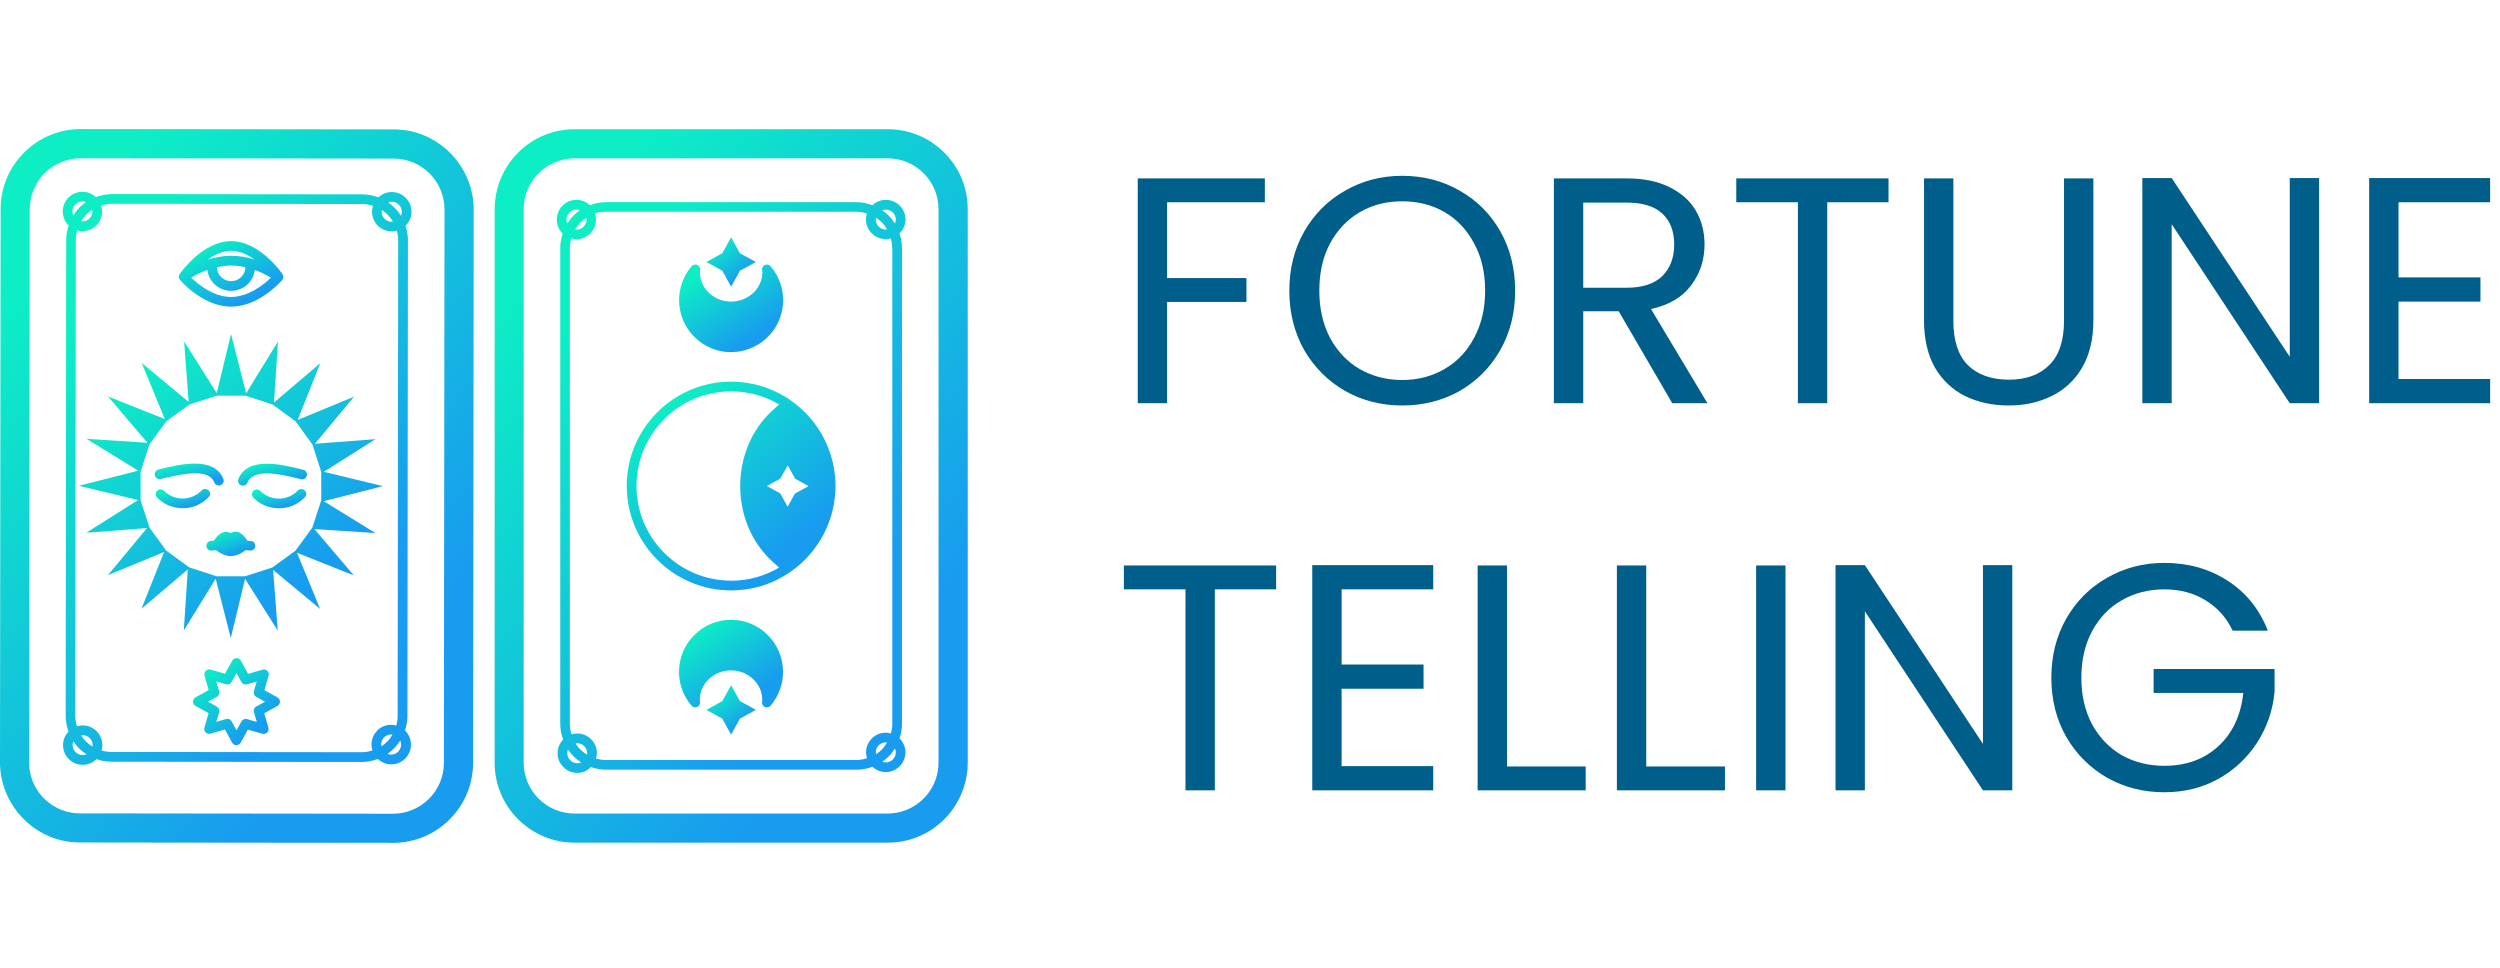
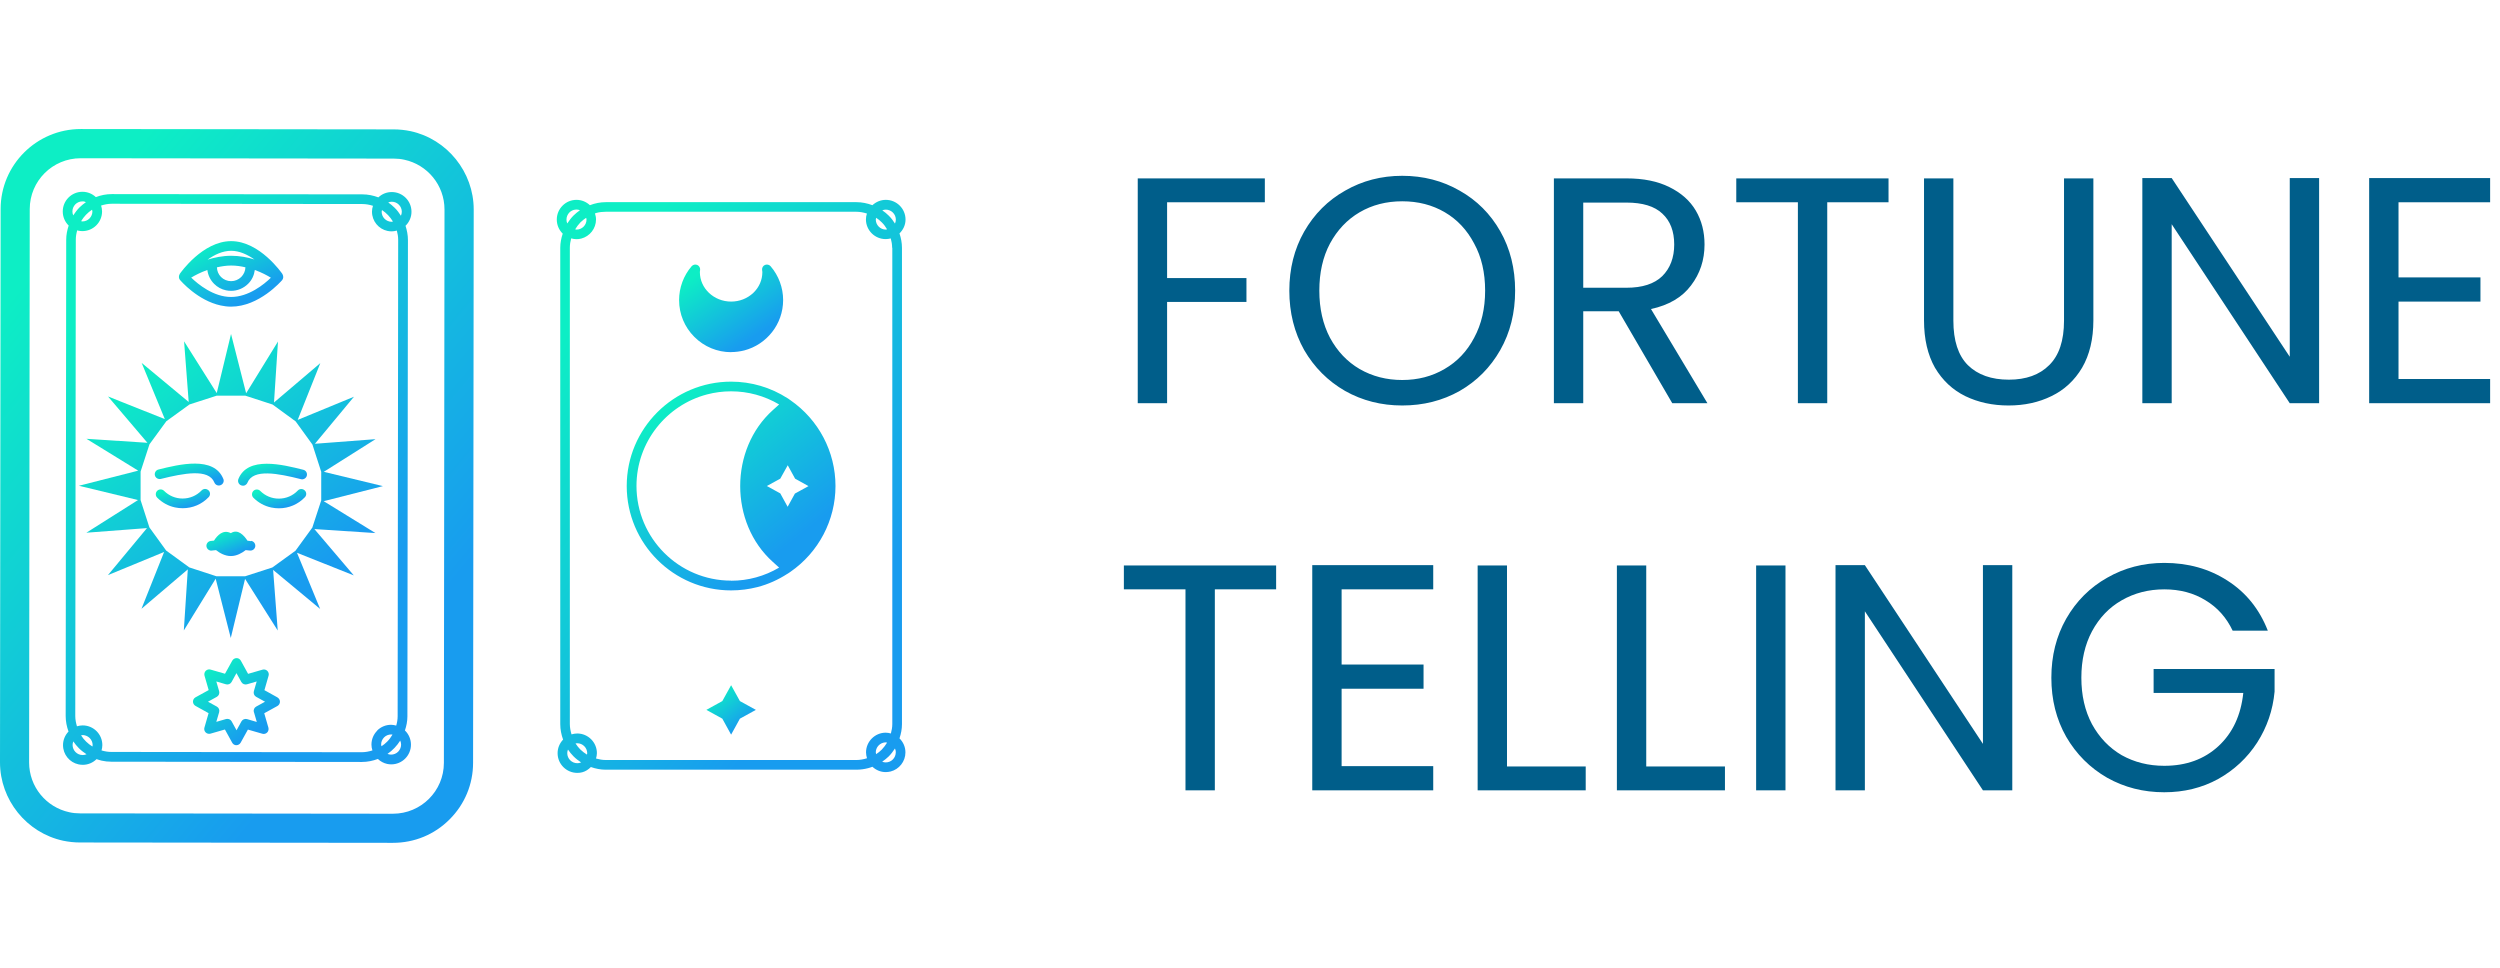
<svg xmlns="http://www.w3.org/2000/svg" width="155" height="60" viewBox="0 0 155 60" fill="none">
-   <path d="M58.547 9.464C57.611 8.528 56.362 8.011 55.036 8.011H35.632C35.203 8.011 34.779 8.066 34.367 8.171C32.187 8.743 30.669 10.719 30.669 12.975V47.281C30.669 48.607 31.18 49.856 32.121 50.792C33.057 51.727 34.306 52.245 35.632 52.245H55.036C55.465 52.245 55.889 52.19 56.302 52.085C58.481 51.513 60 49.537 60 47.281V12.975C60 11.649 59.488 10.399 58.547 9.464ZM58.189 12.975V47.281C58.189 48.745 57.188 49.977 55.834 50.335C55.575 50.401 55.306 50.44 55.031 50.44H35.627C33.882 50.44 32.468 49.025 32.468 47.281V12.975C32.468 11.511 33.469 10.278 34.823 9.921C35.082 9.855 35.352 9.816 35.627 9.816H55.031C56.775 9.816 58.189 11.23 58.189 12.975Z" fill="url(#paint0_linear_142_1045)" />
-   <path d="M45.329 17.779L45.873 16.788L46.864 16.244L45.873 15.699L45.329 14.714L44.784 15.699L43.799 16.244L44.784 16.788L45.329 17.779Z" fill="url(#paint1_linear_142_1045)" />
  <path d="M45.329 21.829C45.609 21.829 45.885 21.791 46.149 21.725C47.53 21.361 48.554 20.101 48.554 18.604C48.554 17.839 48.279 17.091 47.778 16.508C47.695 16.409 47.552 16.376 47.431 16.425C47.31 16.475 47.238 16.596 47.249 16.728L47.26 16.81C47.26 16.81 47.266 16.849 47.266 16.871C47.266 17.355 47.068 17.812 46.705 18.159C46.336 18.505 45.852 18.698 45.329 18.698C44.261 18.698 43.392 17.878 43.392 16.871C43.392 16.849 43.392 16.832 43.397 16.81L43.408 16.728C43.419 16.596 43.342 16.475 43.227 16.425C43.106 16.376 42.968 16.409 42.88 16.508C42.379 17.091 42.104 17.839 42.104 18.604C42.104 19.468 42.44 20.277 43.05 20.888C43.661 21.499 44.47 21.835 45.334 21.835L45.329 21.829Z" fill="url(#paint2_linear_142_1045)" />
  <path d="M45.329 42.482L44.784 43.467L43.794 44.012L44.784 44.557L45.329 45.547L45.874 44.557L46.864 44.012L45.874 43.467L45.329 42.482Z" fill="url(#paint3_linear_142_1045)" />
-   <path d="M45.329 38.426C44.471 38.426 43.656 38.762 43.045 39.373C42.434 39.984 42.099 40.793 42.099 41.657C42.099 42.422 42.374 43.17 42.875 43.754C42.957 43.852 43.1 43.886 43.221 43.836C43.342 43.786 43.414 43.665 43.403 43.533L43.392 43.451C43.392 43.451 43.386 43.412 43.386 43.39C43.386 42.383 44.256 41.563 45.323 41.563C46.391 41.563 47.261 42.383 47.261 43.39C47.261 43.412 47.261 43.429 47.255 43.451L47.244 43.533C47.233 43.665 47.31 43.786 47.426 43.836C47.486 43.864 47.558 43.864 47.618 43.847C47.679 43.831 47.728 43.797 47.772 43.754C48.273 43.17 48.548 42.427 48.548 41.657C48.548 40.793 48.212 39.984 47.602 39.373C46.991 38.762 46.182 38.426 45.318 38.426H45.329Z" fill="url(#paint4_linear_142_1045)" />
  <path d="M48.834 24.691H48.828C47.783 24.019 46.578 23.662 45.328 23.662C41.763 23.662 38.857 26.562 38.857 30.133C38.857 33.699 41.757 36.605 45.328 36.605C45.89 36.605 46.44 36.533 46.974 36.396C47.629 36.225 48.251 35.944 48.828 35.57H48.834L49.005 35.455C50.755 34.244 51.8 32.252 51.8 30.133C51.8 28.009 50.755 26.022 49.005 24.812L48.834 24.691ZM49.291 30.59L48.834 31.421L48.377 30.59L47.546 30.133L48.377 29.677L48.84 28.846L49.296 29.677L50.127 30.139L49.296 30.596L49.291 30.59ZM45.328 35.999C42.093 35.999 39.462 33.369 39.462 30.128C39.462 27.409 41.322 25.114 43.837 24.454C44.316 24.328 44.811 24.262 45.328 24.262C46.38 24.262 47.403 24.542 48.306 25.076C48.256 25.114 47.998 25.351 47.915 25.428C45.218 27.849 45.218 32.422 47.915 34.838C47.998 34.915 48.256 35.147 48.306 35.191C47.403 35.724 46.385 36.005 45.328 36.005V35.999Z" fill="url(#paint5_linear_142_1045)" />
  <path d="M54.921 12.391C54.602 12.391 54.31 12.518 54.09 12.722C53.776 12.606 53.446 12.534 53.099 12.534H37.564C37.218 12.534 36.887 12.601 36.574 12.722C36.353 12.518 36.067 12.391 35.743 12.391C35.413 12.391 35.11 12.518 34.879 12.749C34.648 12.98 34.521 13.288 34.521 13.613C34.521 13.938 34.648 14.246 34.879 14.477C34.879 14.477 34.884 14.477 34.89 14.482C34.796 14.763 34.736 15.055 34.736 15.363V44.898C34.736 45.228 34.802 45.553 34.912 45.855C34.692 46.087 34.571 46.384 34.571 46.697C34.571 47.374 35.121 47.919 35.792 47.919C35.902 47.919 36.001 47.908 36.1 47.881C36.309 47.826 36.486 47.705 36.634 47.556C36.931 47.66 37.239 47.721 37.559 47.721H53.094C53.342 47.721 53.584 47.688 53.82 47.627C53.914 47.605 54.002 47.572 54.09 47.539C54.31 47.743 54.596 47.87 54.915 47.87C55.02 47.87 55.124 47.853 55.224 47.831C55.746 47.694 56.137 47.215 56.137 46.648C56.137 46.307 55.994 45.999 55.768 45.779C55.862 45.498 55.922 45.206 55.922 44.898V15.363C55.922 15.055 55.862 14.752 55.768 14.472C55.994 14.251 56.143 13.954 56.143 13.613C56.143 12.936 55.592 12.391 54.921 12.391ZM54.299 13.613C54.299 13.575 54.316 13.541 54.321 13.503C54.448 13.585 54.563 13.679 54.673 13.789C54.805 13.921 54.91 14.064 54.998 14.218C54.97 14.218 54.948 14.235 54.921 14.235C54.58 14.235 54.299 13.954 54.299 13.613ZM36.343 13.508C36.348 13.541 36.364 13.575 36.364 13.613C36.364 13.954 36.089 14.235 35.743 14.235C35.715 14.235 35.688 14.224 35.66 14.218C35.754 14.064 35.858 13.921 35.985 13.789C36.095 13.679 36.21 13.591 36.337 13.508H36.343ZM35.121 13.613C35.121 13.448 35.187 13.294 35.302 13.173C35.38 13.096 35.478 13.041 35.583 13.013C35.633 13.002 35.688 12.991 35.743 12.991C35.82 12.991 35.891 13.008 35.957 13.035C35.82 13.134 35.682 13.239 35.561 13.36C35.413 13.508 35.286 13.679 35.17 13.855C35.137 13.778 35.121 13.696 35.121 13.607V13.613ZM36.408 46.697C36.408 46.73 36.398 46.752 36.392 46.786C36.249 46.697 36.111 46.593 35.985 46.472C35.869 46.356 35.77 46.23 35.682 46.092C35.715 46.087 35.748 46.081 35.787 46.081C36.128 46.081 36.408 46.362 36.408 46.703V46.697ZM35.792 47.319C35.451 47.319 35.17 47.039 35.17 46.697C35.17 46.62 35.187 46.543 35.214 46.472C35.313 46.62 35.429 46.764 35.561 46.896C35.704 47.039 35.864 47.16 36.029 47.27C35.957 47.303 35.875 47.319 35.792 47.319ZM54.321 46.758C54.316 46.719 54.299 46.687 54.299 46.648C54.299 46.362 54.497 46.12 54.761 46.048C54.811 46.037 54.866 46.026 54.921 46.026C54.948 46.026 54.97 46.037 54.998 46.043C54.904 46.197 54.8 46.34 54.673 46.472C54.563 46.582 54.448 46.675 54.321 46.758ZM55.537 46.648C55.537 46.989 55.262 47.27 54.915 47.27C54.838 47.27 54.761 47.253 54.695 47.226C54.838 47.127 54.97 47.022 55.097 46.901C55.246 46.752 55.372 46.582 55.488 46.406C55.521 46.483 55.543 46.565 55.543 46.654L55.537 46.648ZM55.323 15.363V44.898C55.323 45.096 55.284 45.289 55.235 45.476C55.13 45.448 55.025 45.426 54.915 45.426C54.244 45.426 53.694 45.977 53.694 46.648C53.694 46.775 53.721 46.896 53.754 47.011C53.54 47.077 53.319 47.121 53.094 47.121H37.559C37.35 47.121 37.151 47.083 36.953 47.028C36.981 46.923 37.008 46.813 37.008 46.697C37.008 46.021 36.458 45.476 35.787 45.476C35.666 45.476 35.55 45.498 35.434 45.531C35.374 45.327 35.33 45.113 35.33 44.892V15.357C35.33 15.159 35.363 14.967 35.413 14.78C35.517 14.807 35.622 14.829 35.732 14.829C35.842 14.829 35.941 14.818 36.04 14.791C36.563 14.653 36.953 14.174 36.953 13.607C36.953 13.476 36.926 13.354 36.887 13.233C36.92 13.222 36.948 13.211 36.981 13.2C37.163 13.151 37.355 13.129 37.553 13.129H53.088C53.319 13.129 53.534 13.173 53.749 13.239C53.71 13.354 53.688 13.476 53.688 13.602C53.688 14.279 54.239 14.824 54.91 14.824C55.014 14.824 55.119 14.807 55.218 14.785C55.218 14.785 55.224 14.785 55.229 14.785C55.279 14.972 55.312 15.159 55.312 15.357L55.323 15.363ZM55.543 13.613C55.543 13.701 55.521 13.784 55.488 13.861C55.378 13.685 55.251 13.514 55.097 13.365C54.976 13.244 54.838 13.134 54.701 13.041C54.767 13.013 54.844 12.997 54.921 12.997C55.262 12.997 55.543 13.277 55.543 13.618V13.613Z" fill="url(#paint6_linear_142_1045)" />
  <path d="M17.208 43.242L16.394 42.79L16.652 41.893C16.686 41.789 16.652 41.673 16.575 41.596C16.498 41.519 16.383 41.486 16.278 41.519L15.381 41.778L14.93 40.958C14.875 40.864 14.776 40.798 14.666 40.804C14.556 40.804 14.457 40.864 14.402 40.958L13.95 41.772L13.053 41.514C12.949 41.481 12.833 41.514 12.756 41.591C12.679 41.668 12.652 41.783 12.679 41.888L12.938 42.785L12.118 43.236C12.024 43.291 11.964 43.39 11.964 43.5C11.964 43.61 12.024 43.709 12.118 43.764L12.932 44.216L12.674 45.113C12.641 45.217 12.674 45.333 12.751 45.41C12.828 45.487 12.943 45.514 13.048 45.487L13.945 45.228L14.396 46.048C14.44 46.125 14.512 46.18 14.594 46.197C14.616 46.197 14.638 46.202 14.655 46.202C14.765 46.202 14.864 46.142 14.919 46.048L15.37 45.234L16.267 45.492C16.372 45.525 16.487 45.492 16.564 45.415C16.642 45.338 16.669 45.223 16.642 45.118L16.383 44.221L17.203 43.77C17.296 43.715 17.357 43.616 17.357 43.506C17.357 43.396 17.296 43.297 17.203 43.242H17.208ZM15.745 44.155L15.921 44.761L15.315 44.584C15.183 44.546 15.035 44.606 14.969 44.727L14.666 45.278L14.363 44.727C14.319 44.65 14.248 44.595 14.165 44.579C14.116 44.568 14.066 44.568 14.017 44.579L13.411 44.755L13.587 44.155C13.626 44.018 13.565 43.874 13.444 43.809L12.894 43.506L13.444 43.203C13.565 43.137 13.626 42.989 13.587 42.856L13.411 42.251L14.011 42.427C14.143 42.466 14.292 42.405 14.358 42.284L14.66 41.734L14.963 42.284C15.029 42.405 15.178 42.466 15.31 42.427L15.915 42.251L15.739 42.856C15.7 42.994 15.761 43.137 15.882 43.203L16.432 43.506L15.882 43.809C15.761 43.874 15.7 44.023 15.739 44.155H15.745Z" fill="url(#paint7_linear_142_1045)" />
  <path d="M20.064 31.074L23.74 30.139L20.075 29.253L23.283 27.228L19.525 27.514L21.946 24.597L18.457 26.034L19.86 22.512L16.988 24.955L17.235 21.174L15.26 24.383L14.324 20.706L13.438 24.372L11.413 21.163L11.699 24.922L8.783 22.5L10.219 25.984L6.697 24.581L9.14 27.453L5.36 27.206L8.568 29.181L4.892 30.117L8.557 31.003L5.354 33.028L9.113 32.742L6.692 35.658L10.175 34.222L8.772 37.744L11.644 35.301L11.397 39.087L13.372 35.879L14.308 39.555L15.194 35.889L17.219 39.092L16.933 35.334L19.849 37.755L18.413 34.272L21.935 35.675L19.492 32.802L23.278 33.05L20.07 31.074H20.064ZM19.365 32.709L18.32 34.145L16.883 35.185L15.194 35.73H13.422L11.738 35.18L10.302 34.134L9.262 32.698L8.717 31.008V29.236L9.267 27.547L10.313 26.116L11.749 25.076L13.438 24.531H15.21L16.9 25.081L18.331 26.127L19.371 27.563L19.916 29.253V31.025L19.365 32.709Z" fill="url(#paint8_linear_142_1045)" />
  <path d="M29.331 47.297L29.37 12.991C29.37 10.664 27.724 8.622 25.457 8.132C25.116 8.061 24.764 8.022 24.412 8.022L5.008 8C2.273 8 0.039 10.223 0.039 12.958L0 47.264C0 49.592 1.645 51.634 3.913 52.124C4.254 52.195 4.606 52.234 4.958 52.234L24.362 52.256C25.688 52.256 26.938 51.744 27.873 50.803C28.814 49.867 29.331 48.618 29.331 47.292V47.297ZM24.362 50.451L4.958 50.429C4.733 50.429 4.507 50.407 4.292 50.357C2.867 50.049 1.805 48.783 1.805 47.27L1.844 12.964C1.844 11.219 3.258 9.811 5.002 9.811L24.406 9.833C24.637 9.833 24.857 9.855 25.072 9.904C26.497 10.212 27.559 11.478 27.559 12.991L27.521 47.297C27.521 49.042 26.107 50.451 24.362 50.451Z" fill="url(#paint9_linear_142_1045)" />
  <path d="M14.952 30.089C14.952 30.089 14.985 30.1 15.001 30.106C15.144 30.139 15.287 30.062 15.342 29.924C15.7 29.044 17.241 29.352 18.661 29.709C18.804 29.754 18.986 29.654 19.024 29.489C19.063 29.33 18.969 29.165 18.804 29.126C17.516 28.802 15.359 28.262 14.781 29.698C14.721 29.853 14.792 30.029 14.946 30.089H14.952Z" fill="url(#paint10_linear_142_1045)" />
  <path d="M13.846 29.693C13.268 28.257 11.111 28.791 9.823 29.11C9.664 29.148 9.565 29.314 9.603 29.473C9.631 29.589 9.724 29.671 9.834 29.693C9.878 29.704 9.922 29.704 9.972 29.693C11.392 29.341 12.938 29.038 13.29 29.913C13.351 30.067 13.527 30.145 13.681 30.078C13.835 30.018 13.912 29.842 13.846 29.688V29.693Z" fill="url(#paint11_linear_142_1045)" />
  <path d="M12.921 30.398C12.8 30.282 12.613 30.288 12.497 30.409C12.184 30.733 11.765 30.909 11.32 30.909C10.885 30.909 10.478 30.739 10.17 30.431C10.054 30.315 9.861 30.315 9.746 30.431C9.63 30.546 9.63 30.739 9.746 30.854C10.054 31.163 10.434 31.372 10.852 31.46C11.006 31.493 11.166 31.509 11.325 31.509C11.942 31.509 12.514 31.267 12.938 30.821C13.053 30.7 13.048 30.513 12.927 30.398H12.921Z" fill="url(#paint12_linear_142_1045)" />
  <path d="M18.887 30.403C18.765 30.287 18.573 30.293 18.463 30.414C18.154 30.739 17.731 30.915 17.285 30.915C16.85 30.915 16.443 30.744 16.135 30.436C16.019 30.32 15.827 30.32 15.711 30.436C15.596 30.552 15.596 30.744 15.711 30.86C16.019 31.168 16.399 31.377 16.817 31.465C16.971 31.498 17.131 31.515 17.291 31.515C17.907 31.515 18.479 31.272 18.903 30.827C19.018 30.706 19.013 30.518 18.892 30.403H18.887Z" fill="url(#paint13_linear_142_1045)" />
  <path d="M11.149 17.338C11.149 17.338 11.149 17.338 11.155 17.344C11.155 17.344 11.155 17.344 11.155 17.349C11.204 17.41 12.255 18.632 13.686 18.94C13.89 18.984 14.104 19.012 14.325 19.012C16.069 19.012 17.439 17.427 17.5 17.36C17.5 17.36 17.5 17.36 17.5 17.355C17.5 17.355 17.505 17.355 17.505 17.349C17.538 17.305 17.555 17.25 17.56 17.201C17.56 17.19 17.56 17.179 17.56 17.168C17.56 17.113 17.544 17.058 17.516 17.008C17.516 17.008 17.516 17.003 17.516 16.997C17.461 16.915 16.096 14.95 14.33 14.95C12.569 14.95 11.193 16.909 11.138 16.992C11.138 16.992 11.138 16.997 11.138 17.003C11.105 17.052 11.094 17.107 11.094 17.162C11.094 17.173 11.094 17.184 11.094 17.195C11.1 17.25 11.116 17.3 11.149 17.344V17.338ZM14.33 15.55C14.858 15.55 15.354 15.792 15.777 16.089C15.348 15.952 14.858 15.858 14.33 15.858C13.796 15.858 13.301 15.963 12.866 16.1C13.296 15.792 13.796 15.55 14.336 15.55H14.33ZM15.216 16.574C15.21 16.799 15.117 17.008 14.957 17.173C14.787 17.338 14.567 17.432 14.33 17.432C14.093 17.432 13.868 17.338 13.703 17.173C13.543 17.014 13.455 16.799 13.45 16.574C13.73 16.513 14.022 16.463 14.336 16.463C14.644 16.463 14.941 16.508 15.222 16.574H15.216ZM12.855 16.739C12.899 17.063 13.037 17.36 13.274 17.597C13.477 17.801 13.736 17.944 14.011 17.999C14.115 18.021 14.22 18.032 14.325 18.032C14.721 18.032 15.095 17.878 15.381 17.597C15.618 17.366 15.755 17.063 15.799 16.739C16.229 16.893 16.57 17.08 16.795 17.218C16.372 17.63 15.414 18.412 14.325 18.412C13.235 18.412 12.283 17.625 11.854 17.212C12.079 17.074 12.426 16.893 12.85 16.739H12.855Z" fill="url(#paint14_linear_142_1045)" />
  <path d="M15.563 33.551C15.563 33.551 15.475 33.54 15.342 33.523C15.128 33.193 14.748 32.769 14.313 33.056C13.829 32.802 13.466 33.204 13.268 33.518C13.147 33.529 13.07 33.54 13.059 33.54C12.894 33.562 12.778 33.716 12.8 33.881C12.817 34.008 12.916 34.107 13.037 34.134C13.07 34.14 13.103 34.145 13.141 34.134C13.141 34.134 13.24 34.123 13.394 34.107C13.614 34.283 13.945 34.475 14.313 34.475C14.682 34.475 15.007 34.283 15.232 34.107C15.386 34.123 15.486 34.134 15.486 34.134C15.651 34.156 15.805 34.041 15.827 33.876C15.849 33.71 15.733 33.556 15.568 33.534L15.563 33.551Z" fill="url(#paint15_linear_142_1045)" />
  <path d="M25.116 45.3C25.116 45.3 25.11 45.294 25.105 45.289C25.198 45.014 25.259 44.722 25.259 44.414L25.292 14.879C25.292 14.576 25.232 14.279 25.143 13.998C25.369 13.778 25.512 13.47 25.512 13.129C25.512 12.457 24.967 11.907 24.291 11.907C23.977 11.907 23.685 12.023 23.459 12.237C23.146 12.122 22.816 12.05 22.469 12.05L6.934 12.034C6.587 12.034 6.257 12.1 5.943 12.221C5.723 12.017 5.437 11.891 5.112 11.891C4.788 11.891 4.479 12.017 4.248 12.248C4.017 12.479 3.891 12.788 3.891 13.112C3.891 13.437 4.017 13.745 4.248 13.976C4.248 13.976 4.254 13.976 4.259 13.982C4.166 14.262 4.105 14.554 4.105 14.862L4.072 44.397C4.072 44.727 4.138 45.052 4.248 45.355C4.028 45.586 3.907 45.883 3.907 46.197C3.907 46.786 4.32 47.275 4.87 47.391C4.953 47.407 5.041 47.419 5.129 47.419C5.465 47.419 5.762 47.286 5.987 47.066C6.092 47.099 6.196 47.138 6.301 47.16C6.494 47.204 6.697 47.226 6.901 47.226L22.436 47.242C22.783 47.242 23.118 47.171 23.427 47.055C23.592 47.209 23.784 47.314 23.999 47.363C24.081 47.38 24.169 47.391 24.258 47.391C24.929 47.391 25.479 46.846 25.479 46.169C25.479 45.845 25.353 45.536 25.122 45.305L25.116 45.3ZM24.291 12.507C24.632 12.507 24.912 12.788 24.912 13.129C24.912 13.217 24.89 13.299 24.857 13.377C24.747 13.2 24.621 13.03 24.467 12.881C24.346 12.76 24.208 12.65 24.07 12.551C24.142 12.524 24.213 12.507 24.291 12.507ZM24.362 13.734C24.362 13.734 24.312 13.751 24.285 13.751C23.944 13.751 23.663 13.47 23.663 13.129C23.663 13.09 23.68 13.057 23.685 13.024C23.96 13.206 24.192 13.454 24.362 13.734ZM5.729 13.107C5.729 13.272 5.663 13.426 5.547 13.547C5.431 13.663 5.272 13.729 5.107 13.729C5.079 13.729 5.057 13.718 5.03 13.712C5.2 13.426 5.431 13.184 5.707 13.002C5.712 13.041 5.729 13.074 5.729 13.107ZM4.54 13.354C4.507 13.277 4.49 13.195 4.49 13.107C4.49 12.942 4.556 12.788 4.672 12.667C4.788 12.551 4.947 12.485 5.112 12.485C5.156 12.485 5.2 12.485 5.244 12.502C5.272 12.507 5.299 12.524 5.327 12.534C5.189 12.633 5.052 12.738 4.931 12.859C4.782 13.008 4.656 13.178 4.54 13.354ZM5.123 46.813C4.782 46.813 4.501 46.532 4.501 46.191C4.501 46.114 4.518 46.037 4.545 45.966C4.645 46.114 4.76 46.257 4.892 46.389C5.035 46.532 5.195 46.654 5.365 46.764C5.288 46.797 5.211 46.813 5.123 46.813ZM5.024 45.591C5.057 45.591 5.085 45.575 5.123 45.575C5.167 45.575 5.211 45.575 5.255 45.591C5.371 45.619 5.476 45.674 5.564 45.762C5.679 45.878 5.745 46.037 5.745 46.202C5.745 46.23 5.734 46.257 5.729 46.285C5.448 46.109 5.206 45.878 5.03 45.597L5.024 45.591ZM23.388 45.3C23.157 45.531 23.03 45.839 23.03 46.164C23.03 46.29 23.052 46.411 23.091 46.527C22.876 46.593 22.662 46.637 22.43 46.637L6.895 46.62C6.686 46.62 6.488 46.582 6.295 46.527C6.323 46.422 6.345 46.312 6.345 46.197C6.345 45.52 5.8 44.975 5.123 44.975C5.002 44.975 4.887 44.997 4.771 45.03C4.711 44.827 4.667 44.617 4.667 44.392L4.7 14.857C4.7 14.653 4.733 14.466 4.788 14.279C4.81 14.284 4.826 14.296 4.848 14.301C4.931 14.318 5.019 14.329 5.107 14.329C5.431 14.329 5.74 14.202 5.971 13.971C6.202 13.74 6.328 13.431 6.328 13.107C6.328 12.98 6.301 12.859 6.268 12.744C6.477 12.678 6.697 12.633 6.928 12.633L22.463 12.65C22.695 12.65 22.915 12.694 23.124 12.76C23.085 12.876 23.063 12.997 23.063 13.123C23.063 13.712 23.476 14.202 24.026 14.318C24.109 14.334 24.197 14.345 24.285 14.345C24.395 14.345 24.5 14.323 24.604 14.296C24.654 14.483 24.687 14.67 24.687 14.873L24.654 44.408C24.654 44.606 24.621 44.799 24.566 44.986C24.461 44.959 24.357 44.937 24.247 44.937C23.922 44.937 23.614 45.063 23.383 45.294L23.388 45.3ZM23.652 46.268C23.647 46.23 23.63 46.197 23.63 46.158C23.63 45.993 23.696 45.839 23.812 45.718C23.927 45.602 24.087 45.536 24.252 45.536C24.279 45.536 24.307 45.536 24.334 45.547C24.241 45.702 24.136 45.85 24.004 45.982C23.894 46.092 23.779 46.186 23.652 46.268ZM24.687 46.604C24.571 46.72 24.412 46.786 24.247 46.786C24.169 46.786 24.098 46.769 24.026 46.742C24.34 46.522 24.61 46.241 24.813 45.916C24.846 45.993 24.868 46.076 24.868 46.164C24.868 46.329 24.802 46.483 24.687 46.604Z" fill="url(#paint16_linear_142_1045)" />
  <path d="M78.42 11.06V12.54H72.36V17.24H77.28V18.72H72.36V25H70.54V11.06H78.42ZM86.938 25.14C85.645 25.14 84.465 24.84 83.398 24.24C82.332 23.627 81.485 22.78 80.858 21.7C80.245 20.607 79.938 19.38 79.938 18.02C79.938 16.66 80.245 15.44 80.858 14.36C81.485 13.267 82.332 12.42 83.398 11.82C84.465 11.207 85.645 10.9 86.938 10.9C88.245 10.9 89.431 11.207 90.498 11.82C91.565 12.42 92.405 13.26 93.018 14.34C93.632 15.42 93.938 16.647 93.938 18.02C93.938 19.393 93.632 20.62 93.018 21.7C92.405 22.78 91.565 23.627 90.498 24.24C89.431 24.84 88.245 25.14 86.938 25.14ZM86.938 23.56C87.912 23.56 88.785 23.333 89.558 22.88C90.345 22.427 90.958 21.78 91.398 20.94C91.852 20.1 92.078 19.127 92.078 18.02C92.078 16.9 91.852 15.927 91.398 15.1C90.958 14.26 90.352 13.613 89.578 13.16C88.805 12.707 87.925 12.48 86.938 12.48C85.951 12.48 85.072 12.707 84.298 13.16C83.525 13.613 82.912 14.26 82.458 15.1C82.018 15.927 81.798 16.9 81.798 18.02C81.798 19.127 82.018 20.1 82.458 20.94C82.912 21.78 83.525 22.427 84.298 22.88C85.085 23.333 85.965 23.56 86.938 23.56ZM103.681 25L100.361 19.3H98.161V25H96.341V11.06H100.841C101.894 11.06 102.781 11.24 103.501 11.6C104.234 11.96 104.781 12.447 105.141 13.06C105.501 13.673 105.681 14.373 105.681 15.16C105.681 16.12 105.401 16.967 104.841 17.7C104.294 18.433 103.467 18.92 102.361 19.16L105.861 25H103.681ZM98.161 17.84H100.841C101.827 17.84 102.567 17.6 103.061 17.12C103.554 16.627 103.801 15.973 103.801 15.16C103.801 14.333 103.554 13.693 103.061 13.24C102.581 12.787 101.841 12.56 100.841 12.56H98.161V17.84ZM117.089 11.06V12.54H113.289V25H111.469V12.54H107.649V11.06H117.089ZM121.109 11.06V19.88C121.109 21.12 121.409 22.04 122.009 22.64C122.622 23.24 123.469 23.54 124.549 23.54C125.616 23.54 126.449 23.24 127.049 22.64C127.662 22.04 127.969 21.12 127.969 19.88V11.06H129.789V19.86C129.789 21.02 129.556 22 129.089 22.8C128.622 23.587 127.989 24.173 127.189 24.56C126.402 24.947 125.516 25.14 124.529 25.14C123.542 25.14 122.649 24.947 121.849 24.56C121.062 24.173 120.436 23.587 119.969 22.8C119.516 22 119.289 21.02 119.289 19.86V11.06H121.109ZM143.785 25H141.965L134.645 13.9V25H132.825V11.04H134.645L141.965 22.12V11.04H143.785V25ZM148.708 12.54V17.2H153.788V18.7H148.708V23.5H154.388V25H146.888V11.04H154.388V12.54H148.708ZM79.12 35.06V36.54H75.32V49H73.5V36.54H69.68V35.06H79.12ZM83.18 36.54V41.2H88.26V42.7H83.18V47.5H88.86V49H81.36V35.04H88.86V36.54H83.18ZM93.434 47.52H98.314V49H91.614V35.06H93.434V47.52ZM102.067 47.52H106.947V49H100.247V35.06H102.067V47.52ZM110.7 35.06V49H108.88V35.06H110.7ZM124.762 49H122.942L115.622 37.9V49H113.802V35.04H115.622L122.942 46.12V35.04H124.762V49ZM138.424 39.1C138.038 38.287 137.478 37.66 136.744 37.22C136.011 36.767 135.158 36.54 134.184 36.54C133.211 36.54 132.331 36.767 131.544 37.22C130.771 37.66 130.158 38.3 129.704 39.14C129.264 39.967 129.044 40.927 129.044 42.02C129.044 43.113 129.264 44.073 129.704 44.9C130.158 45.727 130.771 46.367 131.544 46.82C132.331 47.26 133.211 47.48 134.184 47.48C135.544 47.48 136.664 47.073 137.544 46.26C138.424 45.447 138.938 44.347 139.084 42.96H133.524V41.48H141.024V42.88C140.918 44.027 140.558 45.08 139.944 46.04C139.331 46.987 138.524 47.74 137.524 48.3C136.524 48.847 135.411 49.12 134.184 49.12C132.891 49.12 131.711 48.82 130.644 48.22C129.578 47.607 128.731 46.76 128.104 45.68C127.491 44.6 127.184 43.38 127.184 42.02C127.184 40.66 127.491 39.44 128.104 38.36C128.731 37.267 129.578 36.42 130.644 35.82C131.711 35.207 132.891 34.9 134.184 34.9C135.664 34.9 136.971 35.267 138.104 36C139.251 36.733 140.084 37.767 140.604 39.1H138.424Z" fill="#005E8A" />
  <defs>
    <linearGradient id="paint0_linear_142_1045" x1="41.515" y1="6.226" x2="66.392" y2="26.877" gradientUnits="userSpaceOnUse">
      <stop stop-color="#0DEEC5" />
      <stop offset="1" stop-color="#189CEF" />
    </linearGradient>
    <linearGradient id="paint1_linear_142_1045" x1="44.932" y1="14.59" x2="46.643" y2="16.731" gradientUnits="userSpaceOnUse">
      <stop stop-color="#0DEEC5" />
      <stop offset="1" stop-color="#189CEF" />
    </linearGradient>
    <linearGradient id="paint2_linear_142_1045" x1="44.489" y1="16.183" x2="47.368" y2="20.462" gradientUnits="userSpaceOnUse">
      <stop stop-color="#0DEEC5" />
      <stop offset="1" stop-color="#189CEF" />
    </linearGradient>
    <linearGradient id="paint3_linear_142_1045" x1="44.929" y1="42.358" x2="46.639" y2="44.503" gradientUnits="userSpaceOnUse">
      <stop stop-color="#0DEEC5" />
      <stop offset="1" stop-color="#189CEF" />
    </linearGradient>
    <linearGradient id="paint4_linear_142_1045" x1="44.484" y1="38.207" x2="47.363" y2="42.487" gradientUnits="userSpaceOnUse">
      <stop stop-color="#0DEEC5" />
      <stop offset="1" stop-color="#189CEF" />
    </linearGradient>
    <linearGradient id="paint5_linear_142_1045" x1="43.643" y1="23.139" x2="50.866" y2="32.181" gradientUnits="userSpaceOnUse">
      <stop stop-color="#0DEEC5" />
      <stop offset="1" stop-color="#189CEF" />
    </linearGradient>
    <linearGradient id="paint6_linear_142_1045" x1="42.517" y1="10.958" x2="62.115" y2="25.89" gradientUnits="userSpaceOnUse">
      <stop stop-color="#0DEEC5" />
      <stop offset="1" stop-color="#189CEF" />
    </linearGradient>
    <linearGradient id="paint7_linear_142_1045" x1="13.958" y1="40.586" x2="16.972" y2="44.354" gradientUnits="userSpaceOnUse">
      <stop stop-color="#0DEEC5" />
      <stop offset="1" stop-color="#189CEF" />
    </linearGradient>
    <linearGradient id="paint8_linear_142_1045" x1="11.862" y1="19.946" x2="22.38" y2="33.113" gradientUnits="userSpaceOnUse">
      <stop stop-color="#0DEEC5" />
      <stop offset="1" stop-color="#189CEF" />
    </linearGradient>
    <linearGradient id="paint9_linear_142_1045" x1="10.861" y1="6.214" x2="35.754" y2="26.896" gradientUnits="userSpaceOnUse">
      <stop stop-color="#0DEEC5" />
      <stop offset="1" stop-color="#189CEF" />
    </linearGradient>
    <linearGradient id="paint10_linear_142_1045" x1="16.34" y1="28.697" x2="16.712" y2="30.16" gradientUnits="userSpaceOnUse">
      <stop stop-color="#0DEEC5" />
      <stop offset="1" stop-color="#189CEF" />
    </linearGradient>
    <linearGradient id="paint11_linear_142_1045" x1="11.176" y1="28.688" x2="11.547" y2="30.149" gradientUnits="userSpaceOnUse">
      <stop stop-color="#0DEEC5" />
      <stop offset="1" stop-color="#189CEF" />
    </linearGradient>
    <linearGradient id="paint12_linear_142_1045" x1="10.902" y1="30.266" x2="11.262" y2="31.531" gradientUnits="userSpaceOnUse">
      <stop stop-color="#0DEEC5" />
      <stop offset="1" stop-color="#189CEF" />
    </linearGradient>
    <linearGradient id="paint13_linear_142_1045" x1="16.868" y1="30.271" x2="17.227" y2="31.537" gradientUnits="userSpaceOnUse">
      <stop stop-color="#0DEEC5" />
      <stop offset="1" stop-color="#189CEF" />
    </linearGradient>
    <linearGradient id="paint14_linear_142_1045" x1="13.485" y1="14.786" x2="15.348" y2="18.499" gradientUnits="userSpaceOnUse">
      <stop stop-color="#0DEEC5" />
      <stop offset="1" stop-color="#189CEF" />
    </linearGradient>
    <linearGradient id="paint15_linear_142_1045" x1="13.919" y1="32.9" x2="14.515" y2="34.395" gradientUnits="userSpaceOnUse">
      <stop stop-color="#0DEEC5" />
      <stop offset="1" stop-color="#189CEF" />
    </linearGradient>
    <linearGradient id="paint16_linear_142_1045" x1="11.886" y1="10.457" x2="31.485" y2="25.389" gradientUnits="userSpaceOnUse">
      <stop stop-color="#0DEEC5" />
      <stop offset="1" stop-color="#189CEF" />
    </linearGradient>
  </defs>
</svg>